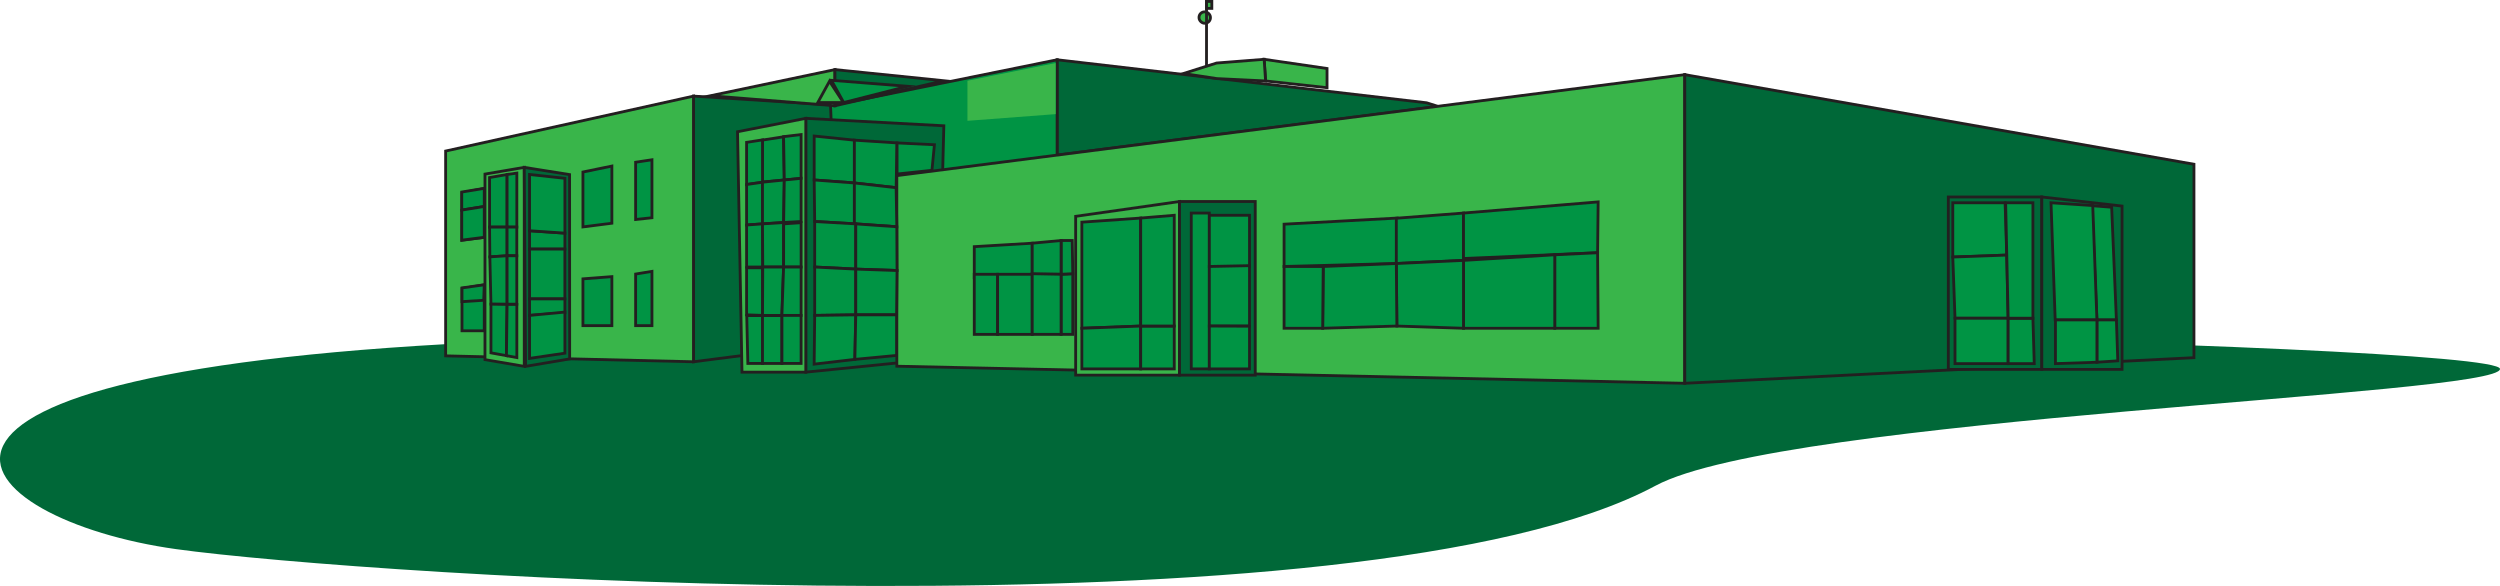
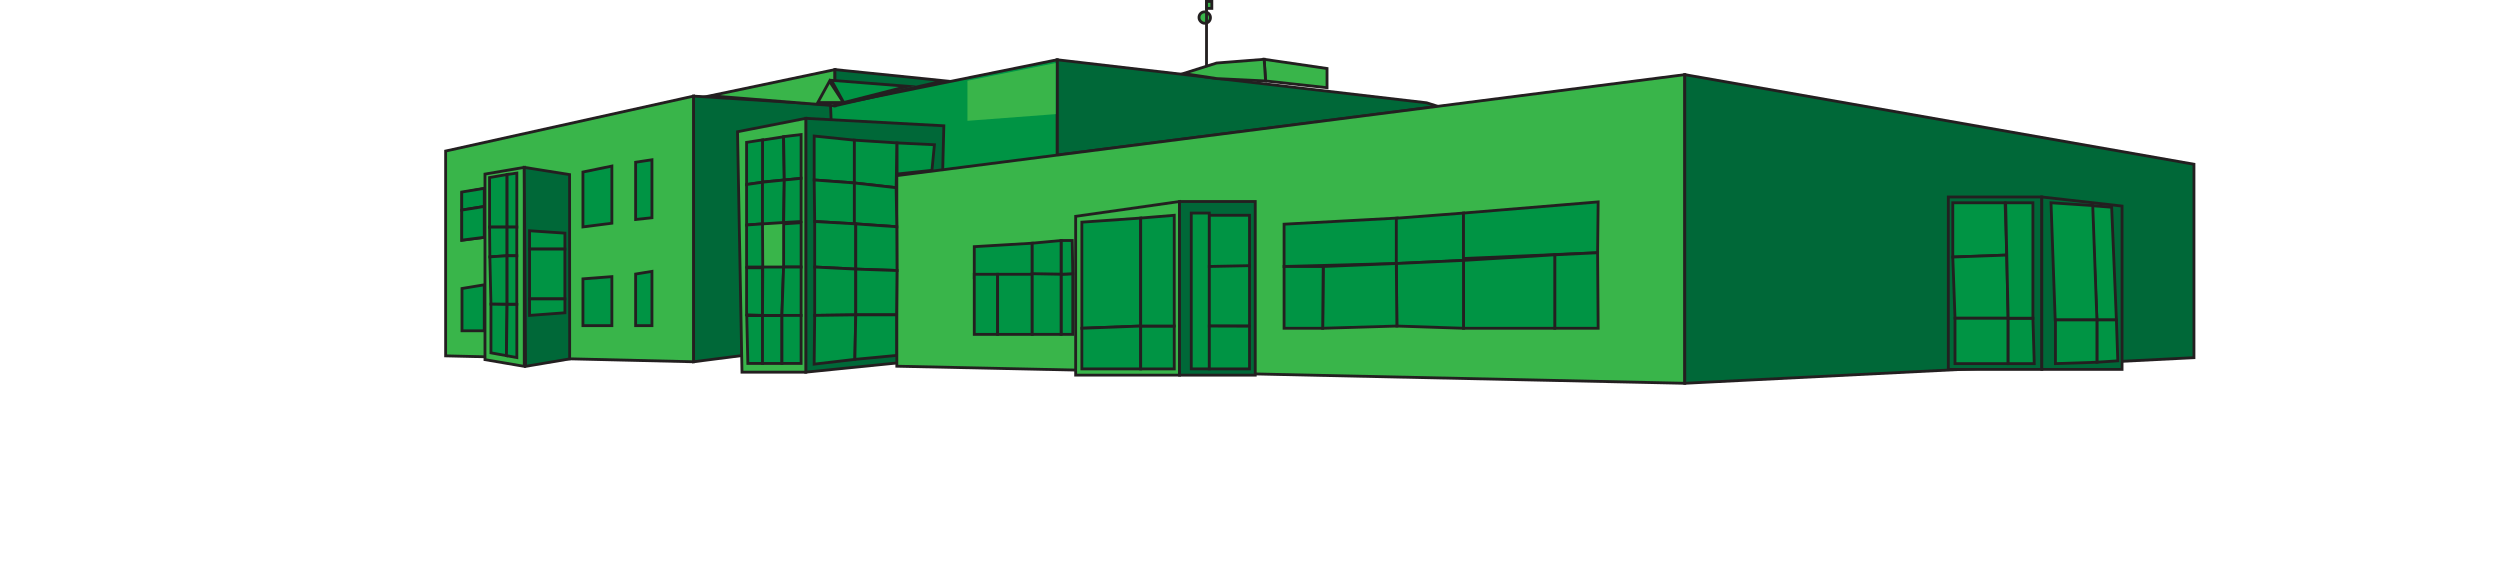
<svg xmlns="http://www.w3.org/2000/svg" id="Layer_1" viewBox="0 0 878.86 205.99">
  <defs>
    <style>.cls-1{fill:none;}.cls-1,.cls-2,.cls-3,.cls-4{stroke:#231f20;stroke-miterlimit:10;}.cls-2,.cls-5{fill:#006838;}.cls-6,.cls-3{fill:#39b54a;}.cls-4{fill:#009444;}</style>
  </defs>
-   <path class="cls-5" d="M878.86,129.68c.39,9.36-251.78,16.84-296.89,41.08-102.86,55.27-455.65,31.25-520.01,22.29-73.7-10.26-127.2-62.99,116.79-73.14,243.99-10.15,699.72,.41,700.11,9.78Z" />
+   <path class="cls-5" d="M878.86,129.68Z" />
  <g>
    <polygon class="cls-2" points="505.56 37.41 371.62 54.52 371.62 21.01 501.53 36.14 505.56 37.41" />
    <polygon class="cls-2" points="296.49 120.4 243.79 127.18 243.79 33.79 293.02 36.92 296.49 120.4" />
    <polygon class="cls-4" points="295.44 120.66 371.62 120.66 371.62 21.01 291.97 37.18 295.44 120.66" />
    <polygon class="cls-3" points="243.79 127.18 156.66 125.1 156.66 53.1 243.79 33.79 243.79 127.18" />
    <polygon class="cls-2" points="329.71 126.14 283.27 130.83 283.27 41.61 331.8 44.22 329.71 126.14" />
    <polygon class="cls-3" points="592.27 134.74 315.27 128.74 315.27 61.74 592.27 26.24 592.27 134.74" />
    <polygon class="cls-2" points="592.27 134.74 771.27 125.74 771.27 57.74 592.27 26.24 592.27 134.74" />
    <polygon class="cls-3" points="414.66 131.88 378.14 131.88 378.14 76.05 414.66 70.84 414.66 131.88" />
    <rect class="cls-2" x="414.66" y="70.84" width="26.61" height="61.04" />
    <rect class="cls-2" x="684.92" y="69.25" width="32.87" height="60.61" />
    <polygon class="cls-2" points="717.79 129.86 745.99 129.86 745.99 72.44 717.79 69.25 717.79 129.86" />
    <polygon class="cls-3" points="283.27 130.83 260.84 130.83 259.27 46.31 283.27 41.61 283.27 130.83" />
    <polygon class="cls-3" points="184.3 128.79 170.49 126.43 170.49 61.2 184.3 58.84 184.3 128.79" />
    <polygon class="cls-2" points="184.76 128.79 200.26 126.17 200.23 61.38 184.3 58.84 184.76 128.79" />
    <g>
      <polygon class="cls-4" points="170.24 83.42 162.41 84.47 162.41 67.77 170.24 66.21 170.24 83.42" />
      <polygon class="cls-4" points="170.24 116.29 162.41 116.29 162.41 101.42 170.24 100.12 170.24 116.29" />
      <polygon class="cls-4" points="215.1 78.47 204.93 79.77 204.93 60.47 215.1 58.38 215.1 78.47" />
      <polygon class="cls-4" points="229.19 76.55 223.45 77.16 223.45 57.03 229.19 56.17 229.19 76.55" />
      <polygon class="cls-4" points="215.1 114.47 204.93 114.47 204.93 98.03 215.1 97.25 215.1 114.47" />
    </g>
    <polygon class="cls-4" points="275.71 63.27 268.05 63.98 268.05 49.24 275.46 48.09 275.71 63.27" />
    <g>
      <polygon class="cls-4" points="268.05 64.05 262.46 64.87 262.46 50.04 268.05 49.18 268.05 64.05" />
      <polygon class="cls-4" points="281.62 62.68 275.71 63.27 275.46 48.04 281.62 47.3 281.62 62.68" />
      <polygon class="cls-4" points="268.05 78.7 262.46 79.1 262.46 64.87 268.05 64.05 268.05 78.7" />
      <polygon class="cls-4" points="268.05 78.7 275.48 78.22 275.71 63.27 268.05 64.05 268.05 78.7" />
      <polygon class="cls-4" points="275.48 78.22 281.62 77.87 281.62 62.68 275.71 63.27 275.48 78.22" />
      <polygon class="cls-4" points="268.14 93.87 262.46 93.87 262.46 79.1 268.05 78.7 268.14 93.87" />
-       <polygon class="cls-4" points="268.05 78.7 275.48 78.22 275.47 93.87 268.14 93.87 268.05 78.7" />
      <polygon class="cls-4" points="275.47 93.87 281.63 93.87 281.63 78.28 275.49 78.7 275.47 93.87" />
      <polygon class="cls-4" points="268.06 110.88 262.46 110.68 262.46 94.13 268.05 94.13 268.06 110.88" />
      <polygon class="cls-4" points="268.14 93.87 275.47 93.87 274.87 110.88 268.06 110.88 268.14 93.87" />
      <polygon class="cls-4" points="281.62 110.88 274.87 110.88 275.47 93.87 281.63 93.87 281.62 110.88" />
      <polygon class="cls-4" points="262.51 110.94 268.09 110.94 268.09 127.76 262.9 127.76 262.51 110.94" />
      <rect class="cls-4" x="268.05" y="110.94" width="6.84" height="16.83" />
      <rect class="cls-4" x="274.89" y="110.88" width="6.73" height="16.88" />
      <polygon class="cls-4" points="300.35 64.32 286.22 63.27 286.22 47.82 300.35 49.27 300.35 64.32" />
      <polygon class="cls-4" points="315.03 65.98 300.35 64.32 300.35 49.27 315.35 50.24 315.03 65.98" />
      <polygon class="cls-4" points="327.62 59.88 315.35 61.18 315.35 50.24 328.49 50.88 327.62 59.88" />
      <polygon class="cls-4" points="300.35 78.66 286.4 77.87 286.22 63.27 300.35 64.32 300.35 78.66" />
      <polygon class="cls-4" points="315.27 79.72 300.35 78.66 300.35 64.32 315.03 65.98 315.27 79.72" />
      <polygon class="cls-4" points="300.84 94.6 286.4 93.87 286.4 77.87 300.84 78.7 300.84 94.6" />
      <polygon class="cls-4" points="300.84 78.7 315.27 79.72 315.35 95.1 300.84 94.6 300.84 78.7" />
      <polygon class="cls-4" points="300.84 110.68 286.4 110.88 286.4 93.87 300.84 94.6 300.84 110.68" />
      <polygon class="cls-4" points="300.84 94.6 315.35 95.1 315.19 110.68 300.84 110.68 300.84 94.6" />
      <polygon class="cls-4" points="286.21 128.01 300.52 126.34 300.84 110.68 286.4 110.88 286.21 128.01" />
      <polygon class="cls-4" points="315.19 110.68 300.84 110.68 300.52 126.34 315.19 124.95 315.19 110.68" />
    </g>
    <g>
      <polygon class="cls-4" points="377.13 117.55 373.02 117.55 373.02 96.42 377.13 96.22 377.13 117.55" />
      <polygon class="cls-4" points="401 76.66 380.32 78.1 380.32 115.4 401 114.62 401 76.66" />
      <polygon class="cls-4" points="401 114.62 380.32 115.4 380.32 129.68 401 129.68 401 114.62" />
      <rect class="cls-4" x="401" y="114.62" width="11.8" height="15.07" />
      <polygon class="cls-4" points="412.8 114.62 401 114.62 401 76.66 412.8 75.68 412.8 114.62" />
      <polygon class="cls-4" points="377.13 96.22 373.02 96.42 373.02 84.55 376.93 84.55 377.13 96.22" />
      <rect class="cls-4" x="418.78" y="74.9" width="6.35" height="54.78" />
      <rect class="cls-4" x="425.13" y="75.68" width="14.13" height="18" />
      <polygon class="cls-4" points="439.26 114.62 425.13 114.62 425.13 93.68 439.26 93.39 439.26 114.62" />
      <polygon class="cls-4" points="425.13 114.62 439.26 114.67 439.26 129.68 425.13 129.68 425.13 114.62" />
      <polygon class="cls-4" points="490.87 92.64 451.41 93.68 451.41 78.81 491.15 76.66 490.87 92.64" />
      <polygon class="cls-4" points="514.48 91.54 490.87 92.64 490.87 76.72 514.48 74.9 514.48 91.54" />
      <polygon class="cls-4" points="561.63 88.85 514.48 90.88 514.48 74.9 561.82 70.98 561.63 88.85" />
      <polygon class="cls-4" points="546.56 89.57 561.63 88.85 561.82 115.4 546.56 115.4 546.56 89.57" />
      <polygon class="cls-4" points="514.48 91.54 546.56 89.57 546.56 115.4 514.48 115.4 514.48 91.54" />
      <polygon class="cls-4" points="490.87 92.64 514.48 91.54 514.48 115.4 491.06 114.62 490.87 92.64" />
      <polygon class="cls-4" points="465.17 93.68 490.87 92.64 491.06 114.62 464.98 115.4 465.17 93.68" />
      <polygon class="cls-4" points="451.41 93.68 465.17 93.68 464.98 115.4 451.41 115.4 451.41 93.68" />
      <polygon class="cls-4" points="362.87 96.42 342.5 97.59 342.5 86.71 362.87 85.5 362.87 96.42" />
      <polygon class="cls-4" points="373.02 96.42 362.87 96.42 362.87 85.5 373.02 84.55 373.02 96.42" />
      <rect class="cls-4" x="342.5" y="96.42" width="8.2" height="21.13" />
      <rect class="cls-4" x="350.7" y="96.42" width="12.17" height="21.13" />
      <polygon class="cls-4" points="362.87 96.22 373.02 96.42 373.02 117.55 362.87 117.55 362.87 96.22" />
    </g>
    <polygon class="cls-3" points="293.52 24.47 249.73 33.66 249.73 33.66 293.52 37.18 293.52 24.47" />
    <polygon class="cls-2" points="331.8 28.38 293.52 37.18 293.52 24.47 331.8 28.38 331.8 28.38" />
    <polygon class="cls-3" points="291.6 28.56 291.6 28.56 287.49 36.05 296.49 36.05 291.6 28.56" />
    <polygon class="cls-4" points="319.03 30.33 296.6 36.05 292.28 28.23 319.03 30.33 319.03 30.33" />
    <polygon class="cls-6" points="371.11 22.15 340.1 28.38 340.1 42.47 371.11 40.12 371.11 22.15" />
    <g>
      <polygon class="cls-4" points="705.46 89.67 686.49 90.36 686.49 71.28 704.88 71.28 705.46 89.67" />
      <polygon class="cls-4" points="687.27 111.88 705.95 111.88 705.46 89.67 686.49 90.36 687.27 111.88" />
      <rect class="cls-4" x="687.27" y="111.88" width="18.68" height="15.95" />
      <polygon class="cls-4" points="715.13 127.83 705.95 127.83 705.95 111.88 714.66 111.88 715.13 127.83" />
      <polygon class="cls-4" points="714.66 111.88 705.95 111.88 705.07 71.28 714.66 71.28 714.66 111.88" />
      <polygon class="cls-4" points="744.01 112.47 737.16 112.47 735.4 72.31 742.34 72.85 744.01 112.47" />
      <polygon class="cls-4" points="737.16 112.47 744.01 112.47 744.5 126.85 737.16 127.34 737.16 112.47" />
      <polygon class="cls-4" points="721.02 71.28 735.69 72.26 737.16 112.47 722.49 112.47 721.02 71.28" />
      <polygon class="cls-4" points="737.16 127.34 722.58 127.83 722.58 112.47 737.16 112.47 737.16 127.34" />
    </g>
    <g>
      <polygon class="cls-4" points="170.24 72.58 162.32 73.86 162.32 67.51 170.24 66.21 170.24 72.58" />
      <polygon class="cls-4" points="170.24 72.58 162.32 73.86 162.32 84.43 170.24 83.42 170.24 72.58" />
-       <polygon class="cls-4" points="170.05 105.56 162.41 106.04 162.41 101.2 170.24 100.12 170.05 105.56" />
      <polygon class="cls-4" points="172.1 79.83 178.26 79.83 178.26 61.34 172.1 62.42 172.1 79.83" />
      <polygon class="cls-4" points="178.26 61.34 181.69 60.85 181.69 79.83 178.26 79.83 178.26 61.34" />
      <polygon class="cls-4" points="172.2 90.3 178.26 89.91 178.26 79.83 172.1 79.83 172.2 90.3" />
      <rect class="cls-4" x="178.26" y="79.83" width="3.42" height="10.08" />
      <polygon class="cls-4" points="172.59 106.93 178.26 106.93 178.26 89.91 172.2 90.3 172.59 106.93" />
      <rect class="cls-4" x="178.26" y="89.91" width="3.42" height="17.02" />
    </g>
    <polygon class="cls-4" points="198.59 87.56 186.16 87.56 186.16 81.12 198.59 81.96 198.59 87.56" />
-     <polygon class="cls-4" points="198.59 81.96 186.16 81.12 186.16 61.34 198.59 62.68 198.59 81.96" />
    <rect class="cls-4" x="186.16" y="87.56" width="12.42" height="17.51" />
    <polygon class="cls-4" points="198.59 109.96 186.16 110.88 186.16 105.07 198.59 105.07 198.59 109.96" />
-     <polygon class="cls-4" points="186.16 125.99 198.59 124.16 198.59 109.71 186.16 110.88 186.16 125.99" />
    <polygon class="cls-4" points="229.19 114.47 223.45 114.47 223.45 96.34 229.19 95.4 229.19 114.47" />
    <polygon class="cls-4" points="172.59 124.04 178.04 125.03 178.26 107.02 172.59 106.93 172.59 124.04" />
    <polygon class="cls-4" points="178.04 125.03 181.69 125.7 181.69 107.02 178.26 107.02 178.04 125.03" />
    <g>
      <g>
        <polygon class="cls-3" points="444.91 28.46 466.51 30.83 466.51 24.08 444.4 20.85 444.91 28.46" />
        <polygon class="cls-3" points="444.91 28.46 427.76 27.63 416.03 25.84 427.68 22.16 444.4 20.85 444.91 28.46" />
      </g>
      <rect class="cls-3" x="421.52" y="4.13" width="4.01" height="4.01" rx="1.94" ry="1.94" transform="translate(846.4 -17.92) rotate(175.91)" />
      <line class="cls-1" x1="424.14" y1="23.28" x2="424.15" y2=".01" />
      <rect class="cls-3" x="424.15" y=".5" width="1.86" height="2.45" />
    </g>
  </g>
</svg>